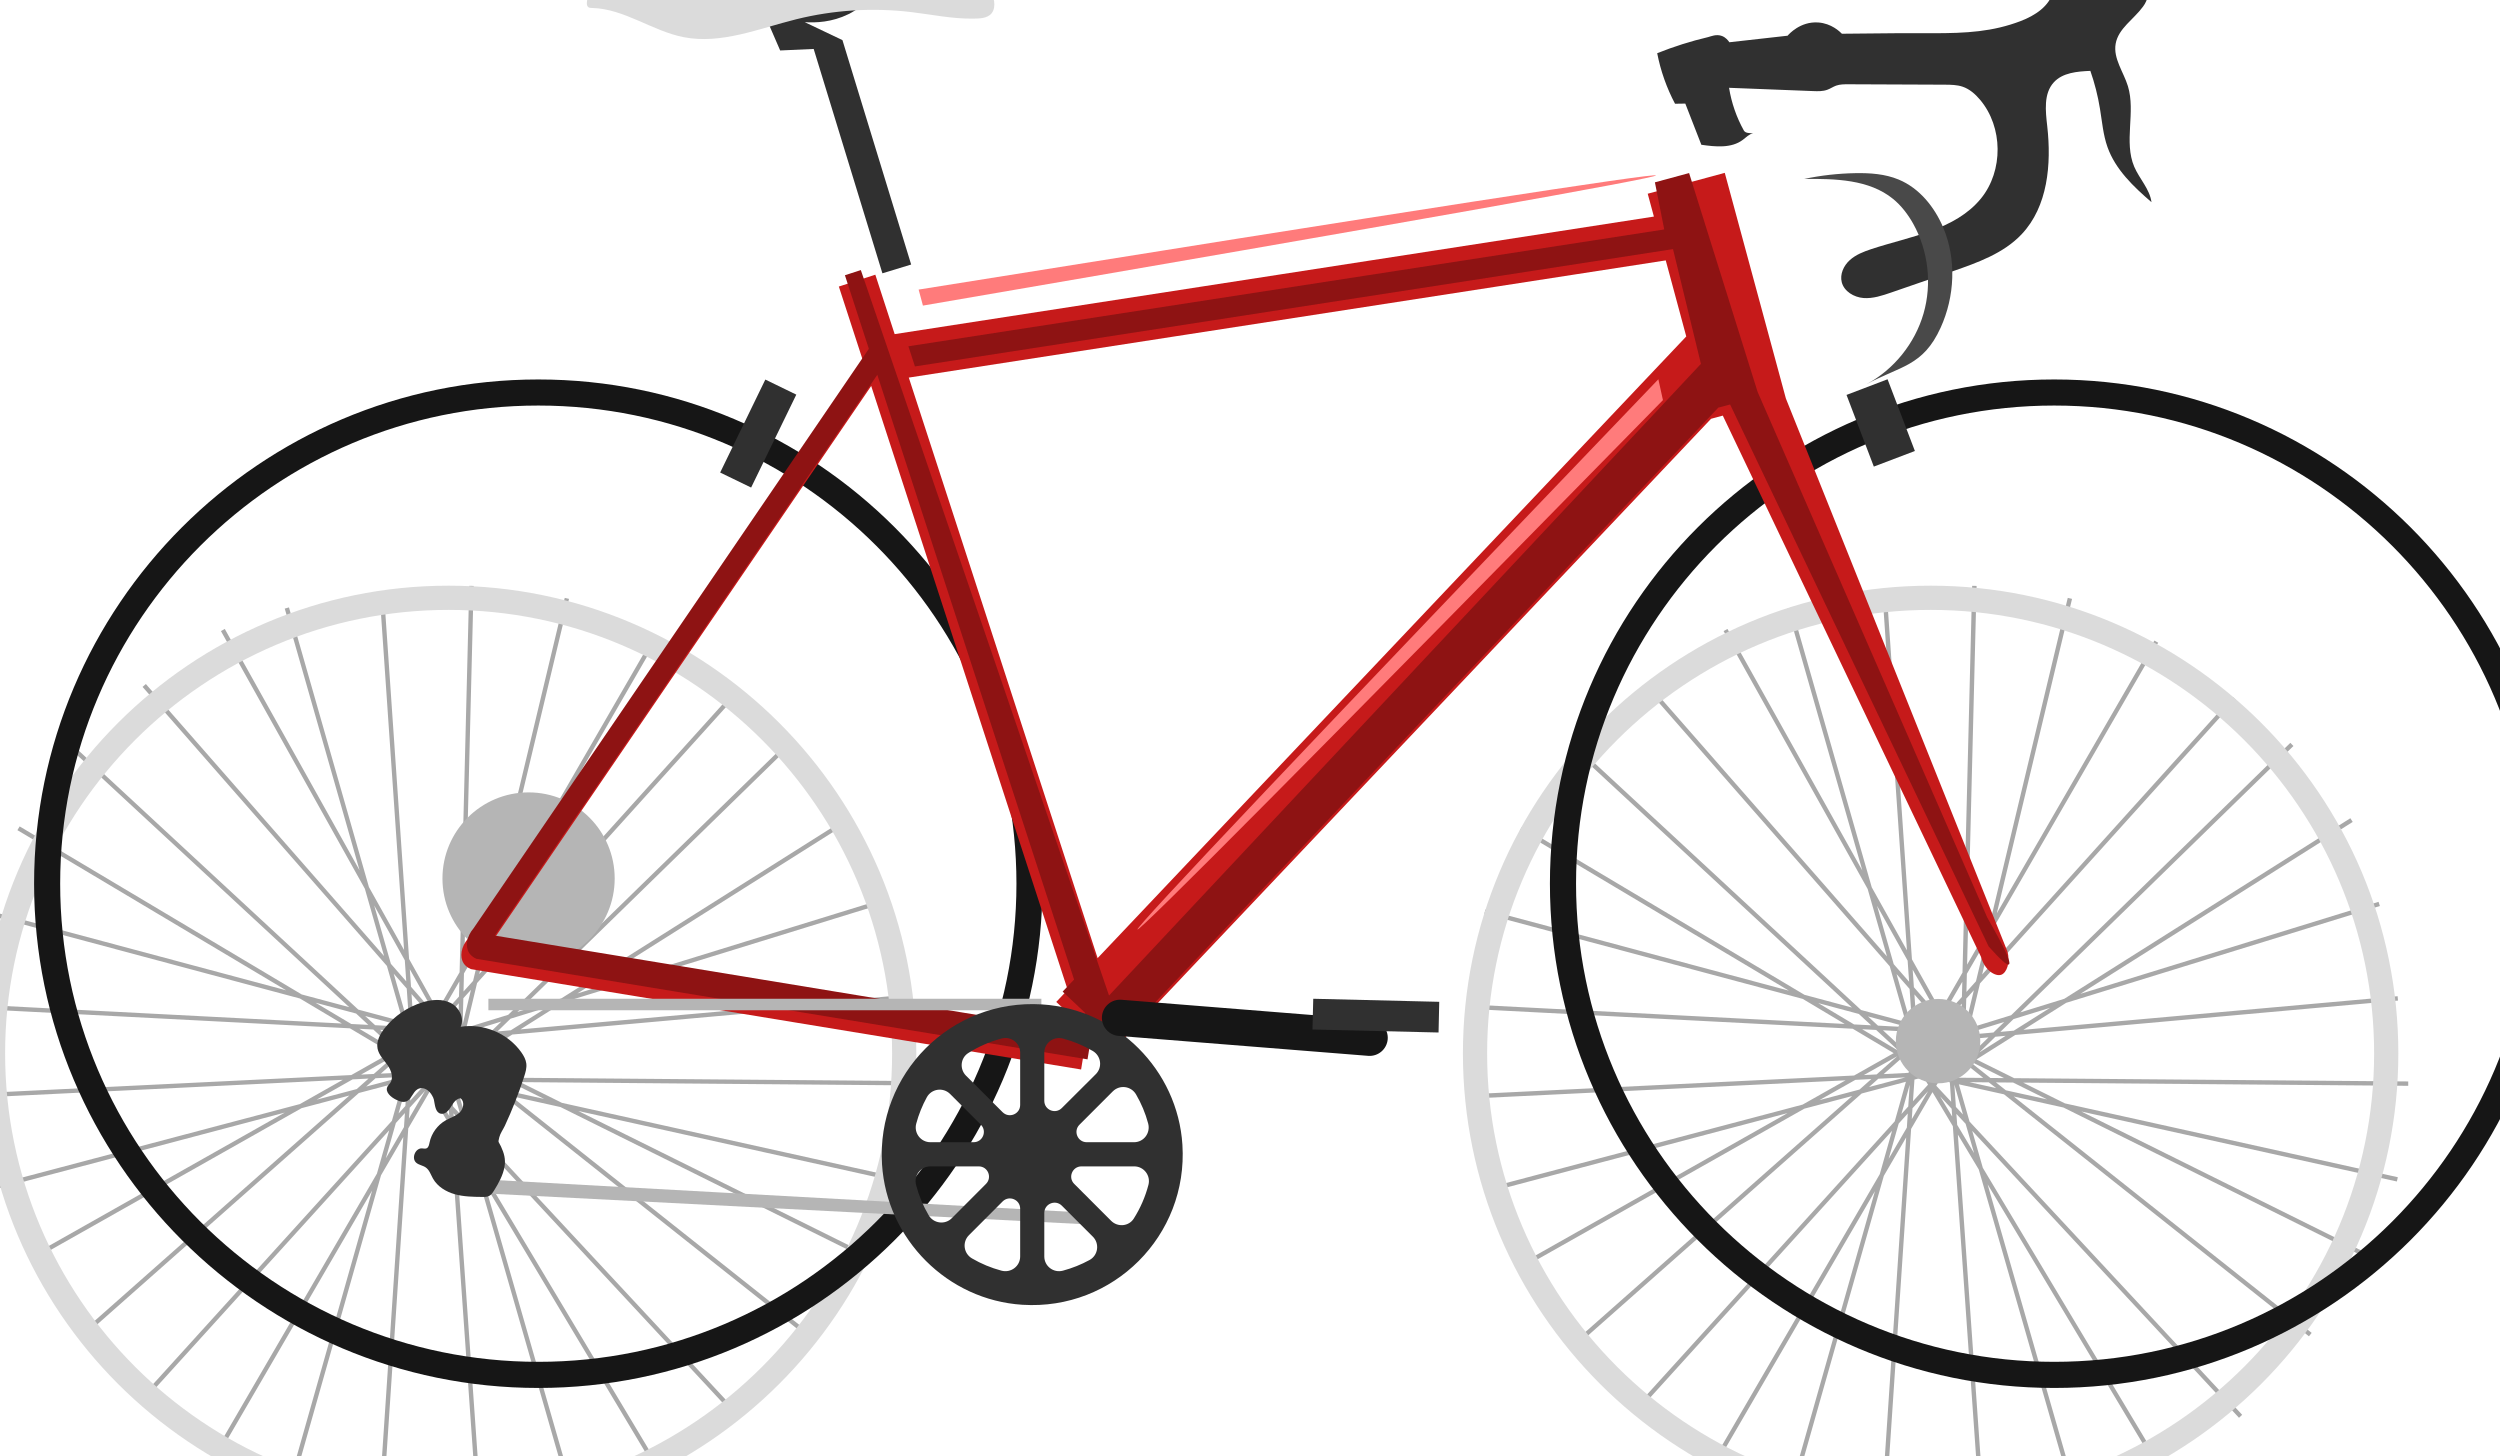
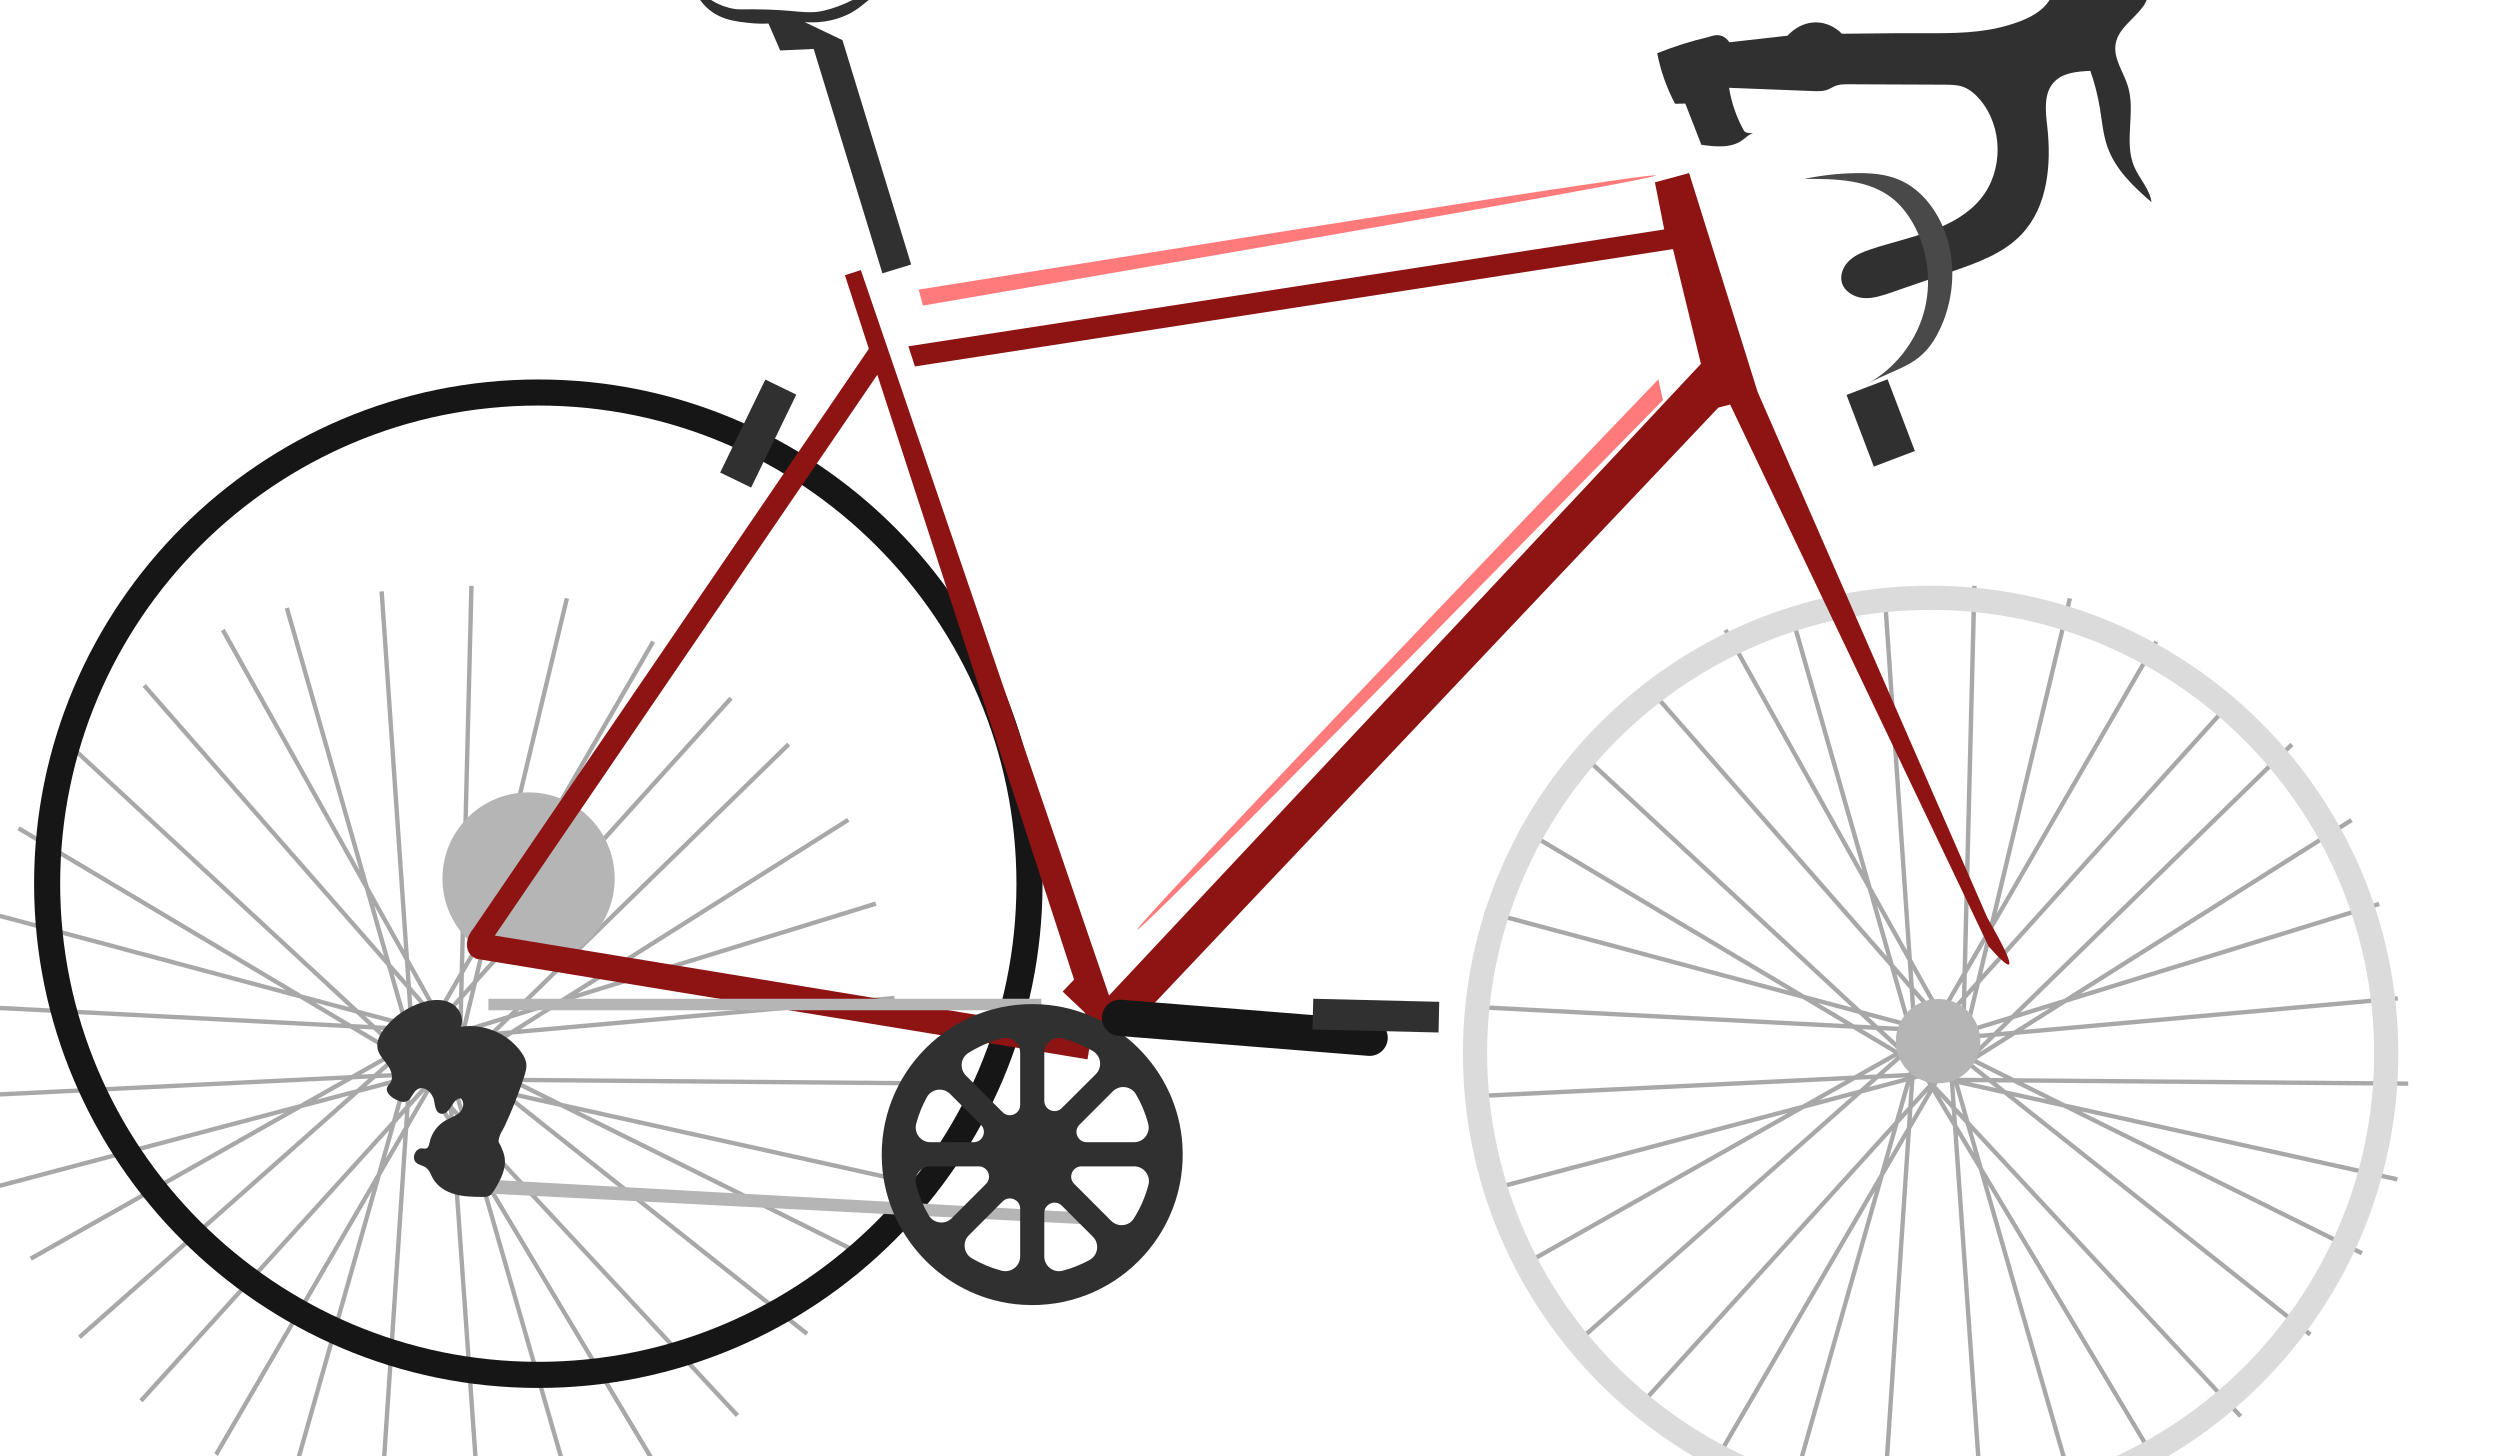
<svg xmlns="http://www.w3.org/2000/svg" width="197.37mm" height="114.98mm" version="1.1" viewBox="0 0 197.37 114.98">
  <g transform="translate(90.055 10.03)">
    <g transform="matrix(.038 0 0 -.038 -363.16 655.62)">
      <path d="m11440 15233-85.6 18.9-20.7 16.4 35.7-0.3zm-161.6 35.8 40.5-0.4 15.2-11.9zm-25.7 9.3-8.6 30-4.4-1.3-4.6-0.3 2-28.2h-1.9v-4.6l-1-4.4 3.7-0.8 2.8-40.4-31 33.3 12.4 21.5-3.8 2.3-3.4 3-14.9-16.4-5 5.4-3.4-3.1-3.9-2.3 4.9-8.2-31.3-34.4 3.1 45 25.3 6.8-1.2 4.4-0.1 4.5-23.1-1.1 1.1 16.2 1.1 1.9 3.1 3.3-20.7 19.2 11.7 10.4 1.6-5.6 4.4 1.3 4.6 0.3-2.6 37.1 22.6-1.1-7.3-12.5 4-2.3 3.4-3 28.9 32 13-14.8 3.5 3 3.9 2.2-11.1 19.9 32.1 35.6-1.3-56.1-45.4-14 1.4-4.4 0.3-4.5 43.1 3.9-0.3-11.7 4.6-0.1 4.4-1.1 3.4 13.9 45.4 4.1-39.7-38.6-37.9 18.8-2-4.1-2.9-3.5 30-23.8-4.2-4 3.3-3.2 2.4-3.9 6.9 4.4 33.2-26.3zm12.5-76.4-14.7 15.7-3.2 46.5zm23.1-80.3-35.1 58.7-1.7 22.8 19.2-20.6zm-70.6 117.9 24-25.7 1.1-16.2zm-58.8-47.2 1.4 22.5 32.3 35.4zm-1.4 115.3-5.4-19.2-51.7-2.6 37.8 33.5 19.7-11.7zm-6-89.1-14.2-15.6 17.2 60.6zm-2.9-43.9-37.8-64.8 20.9 73.3 18.8 20.8zm-78.6 84.3 19.4 17.3 56.2 2.7zm-19.7-5.2-83.3-22 74.6 42.1 33.2 1.7zm78.3 69.2-42.8-37.8-26.5-1.3zm-72.9 56.1 29.1-1.5 46.1-42.7-0.4-0.3zm-91.1 54.3 84.3-22.6 25.5-23.5-35.5 1.8zm184.4-49.4 0.2-0.6-60.6 3.2-20.7 19.1zm9.7-33.5-19.4-10.9-40.3 37.3 52.9-2.7zm-31.5 143.2 27.1-30.9 4.9-72.1-2.8 0.8zm-40.5 141.8 63.5-113.9 3.1-43.8-32 36.5zm81.9-247.3-4.3 63.2 44.4-50.8-13.9-24 1.2 4.3zm43.9 21.9-49.3 56.3-2.5 36.5zm51.3 67.6-0.8-31.5-37.2-41.2-2 3.6zm8.2-35.1 15.8 17.5-17.2-71.6zm1.3 51.6 38.7 67-19.8-82.5-19.8-22.1zm77.7-100-22.5-21.9-53.5-4.8 0.9 3.6zm19.1 5.9 76 23.5-75.3-47.5-27.9-2.5zm-71.1-69.4 33.5 32.8 21.4 1.9zm51.6-53.1-28.4 0.2-39.9 31.6 1.8 1.2zm839.7-7-818.7 6.8-78.4 38.9 80.7 50.9 795.1 71.4-0.8 9.1-777.4-69.8 88.7 56 651.8 201.2-2.7 8.7-619.5-191.2 565.8 357.2-4.9 7.7-594.4-375.2-91.2-28.2 567.3 553.4-6.4 6.6-580-565.9-86.9-26.8 22.2 92.9 531.5 589.3-6.8 6.1-520.3-576.9 23 96.1 342.8 593.2-7.9 4.5-327.4-566.6 156.3 653.2-8.9 2.1-163.5-683-45.6-79 19.7 786.8-9.2 0.2-20.1-803.5-45.5-78.9-59.5 106.4-52.5 764.8-9.1-0.7 51.2-745.4-73.1 130.9-166.3 581.5-8.8-2.5 155.6-544.2-280.3 502-8-4.4 299.3-535.9 40.1-140-495.5 565.7-6.9-6 508.2-580.3 33.1-115.6-92.7 24.8-583.5 540.7-6.3-6.7 570.9-528.9-98.7 26.5-586.6 349.4-4.7-7.8 558.9-333-630.3 168.7-2.4-8.8 661.5-177 87.1-52-778.3 40.3-0.5-9.1 795.6-41.2 85.1-50.7-82.3-46.5-798.2-38.9c0-3 0.1-6.1 0.2-9.1l780.3 38-89.2-50.4-626.2-165.6c1-2.9 2-5.8 2.9-8.7l591.9 156.6-530.7-299.8c1.6-2.7 3.1-5.3 4.5-7.9l561.1 316.9 99.5 26.3-564.2-499 1.2-1.8c1.5-1.7 3-3.5 4.6-5.2l578 511.2 92 24.4-23.2-82.2-525.2-579.2c2.2-2 4.5-4.1 6.8-6.1l512.8 565.6-25.5-90-338.1-581.4c2.4-2 4.7-4 7-6.1l321 552-182.3-642.6 8.1-4.8 192.7 679.3 46.4 79.8-53.4-800.5 9.1-0.6 54.6 818.8 44.4 76.4 42.3-70.7 57.9-823.7 9.1 0.7-56.6 805.6 43.5-72.7 201.2-699.7 8.8 2.6-191.7 666.5 361.7-604.5 7.8 4.6-379.4 634.1-22 76.7 554.2-596 6.6 6.2-566.4 609.2-22.2 77.4 93.8-20.8 633.5-502.7 5.7 7.1-619 491.1 103.3-22.9 618.1-306.9 4 8.2-584.9 290.4 655.5-145.4 2 8.9-691.6 153.4-86.9 43.1 800.1-6.6v9.1" fill="#a8a8a8" />
    </g>
    <g transform="matrix(.036 0 0 -.036 -363.16 655.62)">
      <path d="m11929 16207c0-51.1-41.4-92.5-92.5-92.5-51.2 0-92.7 41.4-92.7 92.5 0 51.2 41.5 92.6 92.7 92.6 51.1 0 92.5-41.4 92.5-92.6" fill="#b5b5b5" />
    </g>
    <g transform="matrix(.038 0 0 -.038 -363.16 655.62)">
      <path d="m8317.4 15234-85.45 19-20.64 16.3 35.53-0.3zm-161.35 35.8 40.44-0.3 15.1-12zm-25.74 9.3-8.6 29.9-4.39-1.2-4.55-0.4 1.98-28.1h-1.9l-0.04-4.6-0.99-4.4 3.62-0.8 2.84-40.4-30.93 33.3 12.49 21.5-3.94 2.3-3.38 3-14.88-16.4-5.03 5.4-3.35-3.1-3.91-2.3 4.89-8.1-31.18-34.4 2.99 44.9 25.35 6.8-1.16 4.4-0.23 4.5-22.99-1.1 1.09 16.1 1.13 2 3.1 3.3-20.71 19.2 11.7 10.4 1.6-5.6 4.38 1.2 4.55 0.3-2.55 37.2 22.56-1.2-7.2-12.5 3.94-2.3 3.39-3 28.89 32 12.95-14.8 3.43 3 3.97 2.3-11.08 19.8 32.08 35.6-1.4-56.1-45.26-14 1.34-4.3 0.41-4.6 43.03 3.9-0.29-11.7 4.56-0.1 4.43-1 3.33 13.9 45.33 4-39.56-38.6-37.96 18.9-2.02-4.1-2.84-3.6 29.94-23.7-4.08-4 3.19-3.3 2.43-3.8 6.93 4.4 33.13-26.3zm12.47-76.3-14.6 15.7-3.27 46.4zm23.08-80.3-35.06 58.7-1.61 22.8 19.17-20.6zm-70.46 117.8 23.91-25.7 1.12-16.1zm-58.81-47.1 1.49 22.4 32.12 35.4zm-1.37 115.2-5.47-19.3-51.61-2.5 37.77 33.4 19.64-11.7zm-6.02-89-14.18-15.6 17.17 60.5zm-2.93-43.9-37.64-64.8 20.79 73.3 18.8 20.7zm-78.54 84.2 19.5 17.3 56.02 2.7zm-19.65-5.2-83.18-22 74.55 42.1 33.21 1.7zm78.22 69.2-42.73-37.8-26.44-1.3zm-72.78 56 29.06-1.5 46.09-42.7-0.49-0.2zm-90.97 54.2 84.24-22.5 25.35-23.5-35.38 1.8zm184.24-49.3 0.17-0.6-60.6 3.2-20.69 19.1zm9.56-33.4-19.35-11-40.21 37.3 52.82-2.7zm-31.42 143 27.09-30.9 4.95-72-2.84 0.8zm-40.51 141.7 63.56-113.8 3.01-43.8-31.93 36.4zm81.86-247.1-4.34 63.2 44.43-50.8-13.89-24 1.15 4.3zm43.91 21.9-49.28 56.3-2.5 36.4zm51.18 67.5-0.78-31.4-37.12-41.2-1.99 3.6zm8.25-35 15.78 17.5-17.13-71.6zm1.29 51.5 38.65 66.9-19.73-82.4-19.86-22zm77.62-99.9-22.48-21.9-53.42-4.8 0.85 3.6zm19.1 5.9 75.84 23.4-75.14-47.4-27.89-2.5zm-71.09-69.3 33.55 32.7 21.33 1.9zm51.62-53.1-28.46 0.3-39.78 31.5 1.84 1.2zm838.92-7-818.05 6.8-78.23 38.9 80.53 50.8 794.43 71.3-0.81 9.1-776.72-69.7 88.65 56 651.18 201-2.69 8.7-618.92-191.1 565.27 356.9-4.85 7.7-593.84-374.9-91.11-28.1 566.7 552.8-6.36 6.6-579.43-565.3-86.89-26.8 22.22 92.8 530.96 588.7-6.76 6.1-519.76-576.3 22.95 96 342.44 592.6-7.89 4.5-327.11-566 156.17 652.5-8.87 2.1-163.3-682.3-45.61-79 19.65 786.1-9.11 0.2-20.07-802.8-45.55-78.8-59.36 106.3-52.5 764.1-9.1-0.7 51.18-744.7-73.06 130.8-166.11 581-8.77-2.5 155.45-543.7-280.06 501.5-7.96-4.5 298.99-535.3 39.98-139.9-494.95 565.2-6.85-6 507.67-579.7 33.02-115.5-92.54 24.8-583 540.1-6.19-6.6 570.31-528.4-98.68 26.4-585.96 349.1-4.67-7.8 558.28-332.7-629.58 168.6-2.36-8.8 660.72-176.9 87.05-51.9-777.54 40.3-0.48-9.1 794.78-41.2 85.03-50.6-82.21-46.5-797.43-38.9c0.07-3 0.14-6 0.23-9.1l779.53 38.1-89.13-50.4-625.59-165.5c0.96-2.9 1.93-5.8 2.9-8.7l591.3 156.5-530.09-299.5c1.51-2.7 3.01-5.3 4.51-8l560.46 316.7 99.34 26.3-563.62-498.6 1.24-1.8c1.52-1.7 3.05-3.4 4.57-5.2l577.46 510.8 91.99 24.3-23.29-82.1-524.72-578.6c2.28-2 4.51-4.1 6.8-6.1l512.32 565-25.49-89.9-337.73-580.8c2.38-2 4.71-4.1 7-6.1l320.67 551.5-182.12-642c2.71-1.6 5.42-3.2 8.11-4.8l192.53 678.6 46.32 79.7-53.27-799.7 9.1-0.6 54.49 818.1 44.36 76.2 42.28-70.6 57.84-822.9 9.1 0.7-56.59 804.8 43.49-72.6 201.03-699 8.77 2.6-191.53 665.8 361.27-603.9 7.82 4.7-378.92 633.4-22.04 76.6 553.59-595.4 6.68 6.2-565.85 608.6-22.23 77.3 93.65-20.8 632.96-502.2 5.67 7.2-618.28 490.5 103.12-22.9 617.46-306.5 4.07 8.2-584.43 290.1 654.92-145.3 1.99 8.9-690.93 153.3-86.78 43.1 799.3-6.7 0.07 9.1" fill="#a8a8a8" />
    </g>
    <g transform="matrix(.036 0 0 -.036 -363.16 655.62)">
      <path d="m8569.1 16300-0.68-0.7 0.54 0.9 0.14-0.2" fill="#a8a8a8" />
    </g>
    <g transform="matrix(.036 0 0 -.036 -363.16 655.62)">
      <path d="m8632.7 16300-1.05-0.1 1.05 0.3v-0.2" fill="#a8a8a8" />
    </g>
    <g transform="matrix(.038 0 0 -.038 -363.16 655.62)">
-       <path d="m8119 16250c-508.05 0-921.4-413.3-921.4-921.4 0-508 413.35-921.4 921.4-921.4 508.06 0 921.39 413.4 921.39 921.4 0 508.1-413.33 921.4-921.39 921.4zm0-1893.1c-535.79 0-971.69 435.9-971.69 971.7s435.9 971.7 971.69 971.7 971.68-435.9 971.68-971.7-435.89-971.7-971.68-971.7" fill="#dbdbdb" />
-     </g>
+       </g>
    <g transform="matrix(.041 0 0 -.041 -363.16 655.62)">
      <path d="m8415.6 15726-55.39-16.9-132.32 432c-21.52-0.9-43.03-1.9-64.54-2.9-7.49 17.3-14.99 34.6-22.48 51.9-9.95-0.5-23.83-0.6-40.22 1.4-20.12 2.3-41.55 4.9-61.51 16.5-28.75 16.8-41.81 45.1-47.33 60.4 16.73-18.9 43.37-42.6 80.45-49.7 10.6-2.1 13.56-1.1 39.03-1.2 85.09-0.3 100.96-10.9 137.24-2.4 34.39 8.1 63.8 25.4 63.8 25.4h0.03c34.56 21 60.17 42.8 76.94 58.6 13.81 0.4 27.6 0.8 41.41 1.2-38.14-20.7-66.36-40.9-85.18-55.6-22.11-17.2-31.6-27.2-50.87-36.7-31.52-15.5-62.69-16.7-83.98-15.3 24.2-11.6 48.4-23.1 72.61-34.6 44.09-144 88.2-288 132.31-432.1" fill="#303030" />
    </g>
    <g transform="matrix(.041 0 0 -.041 -363.16 655.62)">
      <path d="m10019 15984c-14.2 25.5-23.91 53.5-28.5 82.3 53.9-2.1 107.7-4.2 161.5-6.3 9.4-0.4 19-0.7 27.9 2.6 5.8 2.1 11 5.8 16.8 7.9 7.5 2.6 15.5 2.6 23.4 2.6 62-0.3 124.1-0.5 186.2-0.8 11.4-0.1 22.9-0.2 33.7-3.8 13.5-4.5 24.6-14.3 33.8-25.2 44.4-52.5 45.1-136.7 1.9-190-49.9-61.2-136.4-72.9-211.3-97.6-14.9-5-30.1-10.8-41.7-21.5-11.7-10.6-19.1-27.1-15.2-42.3 4.6-17.8 23.5-28.9 41.8-30.4 18.3-1.4 36.3 4.7 53.7 10.7 39.6 13.7 79.1 27.4 118.7 41 47.7 16.6 97.4 34.3 132.1 71 50.6 53.5 57.6 134.8 49.4 208-3.3 29.3-7.3 62.9 12.6 84.6 17 18.7 45.1 21 70.4 22.1 8.3-23.7 14.5-48.1 18.5-72.9 4.1-24.8 6.1-50.2 14.5-73.9 15.3-43.1 50-76.1 84.7-106-3.3 25.2-23.2 44.8-33.2 68.2-20.5 48.1 3.1 105.2-12.2 155.2-8.4 27.4-28.5 53.2-23.6 81.5 5.1 29.6 35 47.2 52.6 71.5 4.8 6.5 8.8 14 8.5 22-0.1 6.8-3.3 13.2-7.3 18.7-24.7 33.6-72.8 36.5-114.5 36.3-19.7-0.1-43.4-2.3-52.8-19.8-4.6-8.4-4.5-18.4-6.8-27.6-7-28.7-35.1-46.8-62.6-57.3-53.7-20.5-104.2-23.5-169.7-23.4-36 0.2-96 0.1-174.5-1-4.1 4.1-20.1 19.9-45.6 21.7-34.5 2.4-56.6-22.7-59-25.5-37.4-4.2-74.7-8.4-112.1-12.6-2.43 3.6-6.94 9.2-14.06 12-10.93 4.3-21.69-0.8-26.63-2-33.49-7.9-66.37-18.3-98.29-31.1 6.59-33.9 18.21-66.8 34.35-97.3 6.59 0.1 13.19 0.2 19.78 0.3 10.24-26.4 20.65-52.9 30.89-79.3 27.33-3.9 57.95-7.1 79.96 9.6 6.4 4.7 12 11.1 19.8 12.5-6.1 0.3-14.9-0.1-17.9 5.3" fill="#303030" />
    </g>
    <g transform="matrix(.039 0 0 -.039 -363.16 655.62)">
      <path d="m8092.4 16247c-533.7 0-967.9-434.2-967.9-967.9s434.2-967.9 967.9-967.9c533.69 0 967.89 434.2 967.89 967.9s-434.2 967.9-967.89 967.9zm0-1988.7c-562.84 0-1020.7 457.9-1020.7 1020.8 0 562.8 457.9 1020.7 1020.7 1020.7 562.83 0 1020.7-457.9 1020.7-1020.7 0-562.9-457.89-1020.8-1020.7-1020.8" fill="#161616" />
    </g>
    <g transform="matrix(.038 0 0 -.038 -363.16 655.62)">
      <path d="m11198 16250c-508.1 0-921.4-413.3-921.4-921.4 0-508 413.3-921.4 921.4-921.4s921.4 413.4 921.4 921.4c0 508.1-413.3 921.4-921.4 921.4zm0-1893.1c-535.7 0-971.7 435.9-971.7 971.7s436 971.7 971.7 971.7c535.8 0 971.7-435.9 971.7-971.7s-435.9-971.7-971.7-971.7" fill="#dbdbdb" />
    </g>
    <g transform="matrix(.037 0 0 -.037 -363.16 655.62)">
      <path d="m8692.8 16116c0-101.4-82.27-183.7-183.75-183.7s-183.75 82.3-183.75 183.7c0 101.5 82.27 183.8 183.75 183.8s183.75-82.3 183.75-183.8" fill="#b5b5b5" />
    </g>
    <g transform="matrix(.039 0 0 -.039 -363.16 655.62)">
-       <path d="m11161 16247c-533.7 0-967.9-434.2-967.9-967.9s434.2-967.9 967.9-967.9 967.9 434.2 967.9 967.9-434.2 967.9-967.9 967.9zm0-1988.7c-562.9 0-1020.8 457.9-1020.8 1020.8 0 562.8 457.9 1020.7 1020.8 1020.7s1020.7-457.9 1020.7-1020.7c0-562.9-457.8-1020.8-1020.7-1020.8" fill="#161616" />
-     </g>
+       </g>
    <g transform="matrix(.04 0 0 -.04 -363.16 655.62)">
-       <path d="m8621.3 15896 1494 231.3 40.5-150.1-1161.8-1227zm2167.9-1131.5c-145.6 363.4-291.2 726.8-436.8 1090.3l-120.6 445.3-152.1-41.2 12.2-45.1-1498.5-232-38.17 117.3-71.99-23.4 47.16-145c-259.64-380.6-519.28-761.2-778.91-1141.8-13.83-16.1-17.03-36-8.81-48.9 1.74-2.7 5.79-7.9 14.42-11.5 401.42-66.1 802.84-132.1 1204.3-198.1l8.22 50.4-1176.4 193.5 753.89 1105.2 387.81-1191.9-22.54-23.8 43.74-41.4 13.53-41.6 22.71 7.3 26.86-25.4 1185.5 1252 23.2 6.3c169.9-356.1 339.8-712.2 509.6-1068.2 7.2-26.9 28.7-39.4 40-35.4 10.6 3.8 18.6 24 11.8 47.1" fill="#c61a1a" />
-     </g>
+       </g>
    <g transform="matrix(.04 0 0 -.04 -363.16 655.62)">
      <path d="m10750 14830c-151.1 345.9-302.2 691.9-453.4 1037.8-45.1 144-90.1 287.9-135.2 431.9-22.6-6.1-45-12.2-67.5-18.3 6.1-31 12.2-62 18.4-93-497.26-76.9-994.51-153.7-1491.8-230.6 4.31-13.3 8.62-26.5 12.93-39.8 498.69 77.2 997.36 154.4 1496.2 231.6 18.4-75.5 36.7-151 55.1-226.5-389.39-415.5-778.77-831.1-1168.2-1246.7-163.27 477.3-326.59 954.5-489.9 1431.8-10.46-3.4-20.93-6.8-31.4-10.2l47.23-145.2c-260.01-381.1-520.01-762.3-780.01-1143.5-13.84-16.1-17.05-36-8.82-48.9 1.74-2.7 5.8-8 14.44-11.6 401.99-66.1 803.98-132.2 1206-198.4l8.23 50.5-1178.1 193.8 754.96 1106.8 388.35-1193.6-22.57-23.8 43.81-41.4 13.54-41.8 22.74 7.4 26.9-25.4 1187.1 1253.8 23.3 6.2c170.1-356.5 340.2-713.1 510.3-1069.7 23.2-26 36.6-37.8 40-35.4 4.9 3.4-9.3 34.1-42.6 92.2" fill="#8e1313" />
    </g>
    <path d="m-4.222 85.714c-16.046-0.885-32.092-1.771-48.137-2.66-0.053 0.367-0.105 0.73-0.158 1.094 16.098 0.826 32.196 1.655 48.295 2.484v-0.917" fill="#b5b5b5" />
    <g transform="matrix(.041 0 0 -.041 -363.16 655.62)">
-       <path d="m8565.6 16256c-13.67 17.7-37.93 20.3-48.28 21.2-101.64 8.7-451.68-7.9-513.2 6.2-3.38 0.8-25.7 5.6-56.66 10.8-11.41 2-22.85 3.5-34.38 4.2-30.72 2-62.88-2.2-88.83-18.8-17.15-10.9-31.5-28.4-33.07-48.7-0.26-3.3 0.04-7.1 2.61-9.2 2.03-1.6 4.86-1.7 7.46-1.7 61.97-1.5 115.41-44.3 176.23-56.2 72.57-14.2 145.18 16.7 216.94 34.5 72.1 17.9 147.43 22.6 221.19 13.8 39.2-4.6 78.17-13 117.64-12.6 11.65 0.2 29.2-0.5 37.67 10.8 9.04 12.1 4.5 32.9-5.32 45.7" fill="#dbdbdb" />
-     </g>
+       </g>
    <g transform="matrix(.036 0 0 -.036 -363.16 655.62)">
      <path d="m9870 16300h-1212.7v-25.2h1212.7v25.2" fill="#b5b5b5" />
    </g>
    <g transform="matrix(.036 0 0 -.036 -363.16 655.62)">
      <path d="m8692.7 15932c-3.22-19.1-12.99-36.4-23.19-52.9-2.64-4.2-5.51-8.6-9.87-11.1-4.7-2.7-10.4-2.7-15.82-2.6-20.2 0.2-40.66 0.5-60.11 5.9-19.44 5.5-38.06 16.8-47.96 34.4-4.79 8.5-7.79 18.7-15.77 24.3-6.36 4.5-14.91 5.3-20.82 10.3-11.25 9.6-2.36 32.2 12.43 31.6 3.4-0.2 6.97-1.3 10.08 0.1 4.48 2 5.54 7.7 6.51 12.4 4.1 20.4 17.44 38.8 35.59 49 10.25 5.8 22.11 9.2 30.57 17.3 8.46 8.2 11.4 24 1.88 31-9.77-0.5-15.9-10.3-20.97-18.7-5.04-8.4-13.3-17.4-22.78-15-11.7 3-12.24 18.9-14.74 30.7-3.43 16.3-21.73 31.4-35.97 22.8-10.6-6.4-13.22-22.6-24.85-26.8-7.27-2.6-15.26 0.6-22.21 4-11.44 5.5-24.49 17-18.83 28.4 1.45 3 4.01 5.2 5.92 7.9 8.2 11.6 2.56 27.9-5.67 39.5s-19.13 22.2-21.88 36.2c-3.15 16 5.41 31.9 15.53 44.7 21.21 26.9 50.82 47 83.58 56.9 20.04 6 42.57 8 61.21-1.5 18.63-9.5 30.84-33.4 21.86-52.3 50.23 8.2 104.24-14.6 133.37-56.4 5.08-7.3 9.52-15.3 10.64-24.1 1.21-9.7-1.67-19.3-4.67-28.6-11.91-36.8-26.09-72.9-42.45-108.1-3.62-7.7-10.05-16.6-12.07-24.9-3.26-13.3-1.9-8.3 3.61-20.3 6.72-14.6 10.63-27.7 7.85-44.1" fill="#303030" />
    </g>
    <g transform="matrix(.036 0 0 -.036 -363.16 655.62)">
      <path d="m10023 15813-80.98 81c-14.25 14.1-4.17 38.4 15.89 38.4h115.69c21 0 36.5-20 31.2-40.4-6.9-26.5-17.9-51.5-32.2-74.1-10.9-17.2-35.2-19.3-49.6-4.9zm-146.61-78.2v95.5c0 20 24.24 30.1 38.49 15.9l68.04-68c15.12-15.2 11.54-40.8-7.27-51.1-18.32-10-37.9-17.9-58.45-23.4s-40.81 9.8-40.81 31.1zm41.01 477.9c23.17-6.1 45.07-15.4 65.33-27.2 18.27-10.8 21.67-35.8 6.69-50.8-24.91-24.8-49.82-49.6-74.64-74.4-14.15-14.2-38.39-4.2-38.39 15.9v105.5c0 21.4 20.36 36.5 41.01 31zm155.8-227.3h-103.75c-19.97 0-30.05 24.2-15.9 38.4 24.43 24.4 48.85 48.8 73.15 73.2 15.1 15 40.2 11.6 50.9-6.8 11.5-19.8 20.6-41.2 26.6-63.8 5.5-20.7-9.6-41-31-41zm-288.21 65.8c-26.66 26.8-53.51 53.4-80.26 80.1-14.4 14.4-12.29 38.8 4.94 49.7 22.39 14.1 47.11 25 73.38 31.9 20.45 5.4 40.42-10.1 40.42-31.2v-114.6c0-20-24.23-30-38.48-15.9zm-2.52-347.5c-22.88 6.1-44.59 15.2-64.66 26.9-18.32 10.7-21.8 35.7-6.78 50.8 24.72 24.7 49.34 49.4 73.96 74.1 14.25 14.2 38.48 4.1 38.48-15.9v-104.8c0-21.4-20.36-36.6-41-31.1zm-156.21 228.7h106.38c20.07 0 30.06-24.2 15.9-38.4-25.01-25.1-50.02-50.2-75.07-75.3-15.02-15-40.07-11.6-50.81 6.8-11.97 20.4-21.29 42.5-27.44 66-5.42 20.6 9.71 40.9 31.04 40.9zm43.58 158.8 67.46-67.4c14.15-14.2 4.07-38.4-15.9-38.4h-94.73c-21.28 0-36.61 20.2-31.11 40.8 5.46 20.3 13.31 39.7 23.22 57.8 10.3 18.8 35.88 22.4 51.06 7.2zm201.51 196.4c-199.19 12.6-363.4-151.6-350.81-350.8 10.38-164.3 143.66-297.6 307.97-307.9 199.19-12.6 363.39 151.6 350.79 350.8-10.4 164.2-143.6 297.5-307.95 307.9" fill="#303030" />
    </g>
    <g transform="matrix(.036 0 0 -.036 -363.16 655.62)">
      <path d="m10593 16254-547.4 43.8c-21.8 1.7-41-14.6-42.8-36.5-1.6-21.9 14.7-41 36.5-42.8l547.4-43.7c21.9-1.7 41 14.6 42.8 36.5 1.7 21.8-14.7 41-36.5 42.7" fill="#161616" />
    </g>
    <g transform="matrix(.036 0 0 -.036 -363.16 655.62)">
      <path d="m10741 16226-276.5 6.6 1.7 67.4 276.3-6.7-1.5-67.3" fill="#303030" />
    </g>
    <g transform="matrix(.039 0 0 -.039 -363.16 655.62)">
      <path d="m8523.2 16081-62.68 30.4 91.43 188.2 62.7-30.5-91.45-188.1" fill="#303030" />
    </g>
    <g transform="matrix(.039 0 0 -.039 -363.16 655.62)">
      <path d="m10879 16155-83.1-31.6-55.3 145.1 83.1 31.7 55.3-145.2" fill="#303030" />
    </g>
    <g transform="matrix(.04 0 0 -.04 -363.16 655.62)">
      <path d="m10663 16192c-17.2 40.8-47.2 78-88.1 94.9-26.7 11.1-56.3 13.1-85.2 12.6-34-0.6-68-4.4-101.1-11.4 61.2 0.5 127.9-0.8 175.3-39.4 16.4-13.4 29.4-30.5 39.7-48.8 29.9-53.4 37.5-118.8 20.5-177.5-17-58.8-58.2-110.1-112.1-139.2 66.7 36.1 111.1 34.9 145.8 111.2 28 61.5 31.6 134.9 5.2 197.6" fill="#494949" />
    </g>
    <g transform="matrix(.04 0 0 -.04 -363.16 655.62)">
      <path d="m10096 16295c0.9-5.3-481.37-91-1446.8-256.9-2.82 10.6-5.66 21.1-8.49 31.6 969.42 155.6 1454.5 230.7 1455.3 225.3" fill="#ff7b7b" />
    </g>
    <g transform="matrix(.039 0 0 -.039 -363.16 655.62)">
      <path d="m10369 16258c-3.1 14-6.3 28.1-9.3 42.2-707.38-738.4-1058.9-1109.7-1054.6-1114 4.32-4.1 358.9 353.1 1063.9 1071.8" fill="#ff7b7b" />
    </g>
  </g>
</svg>